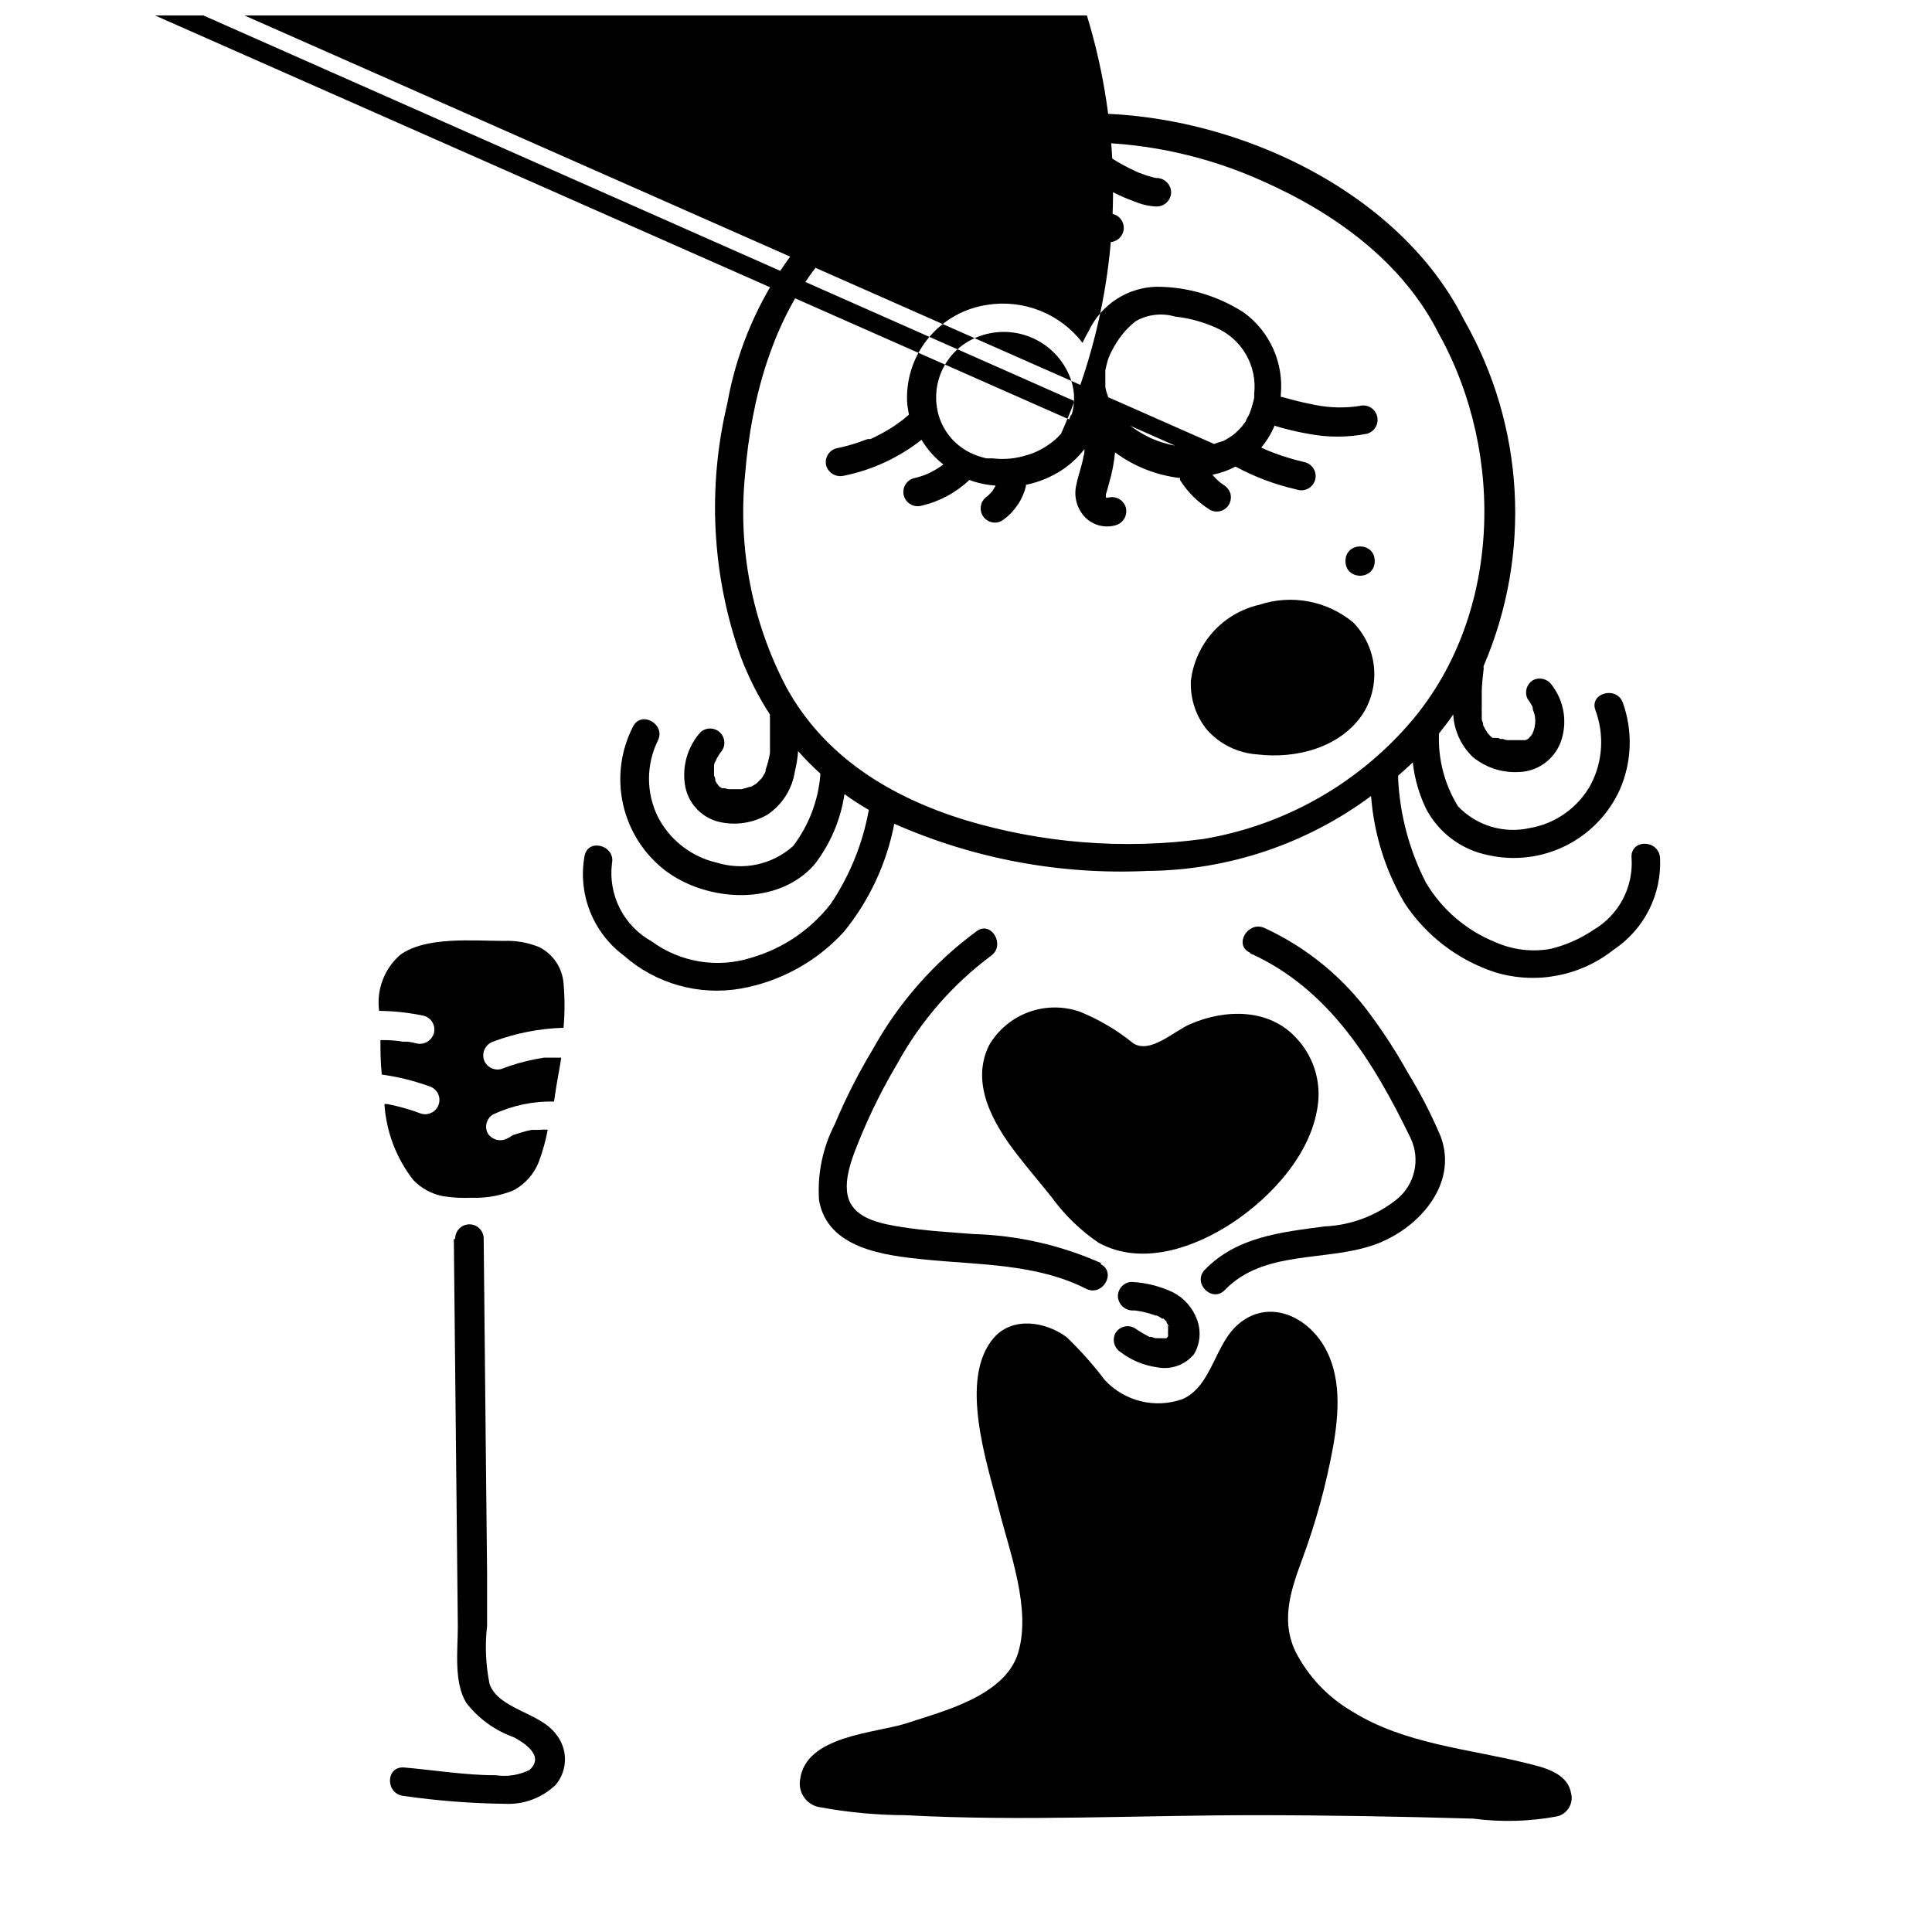
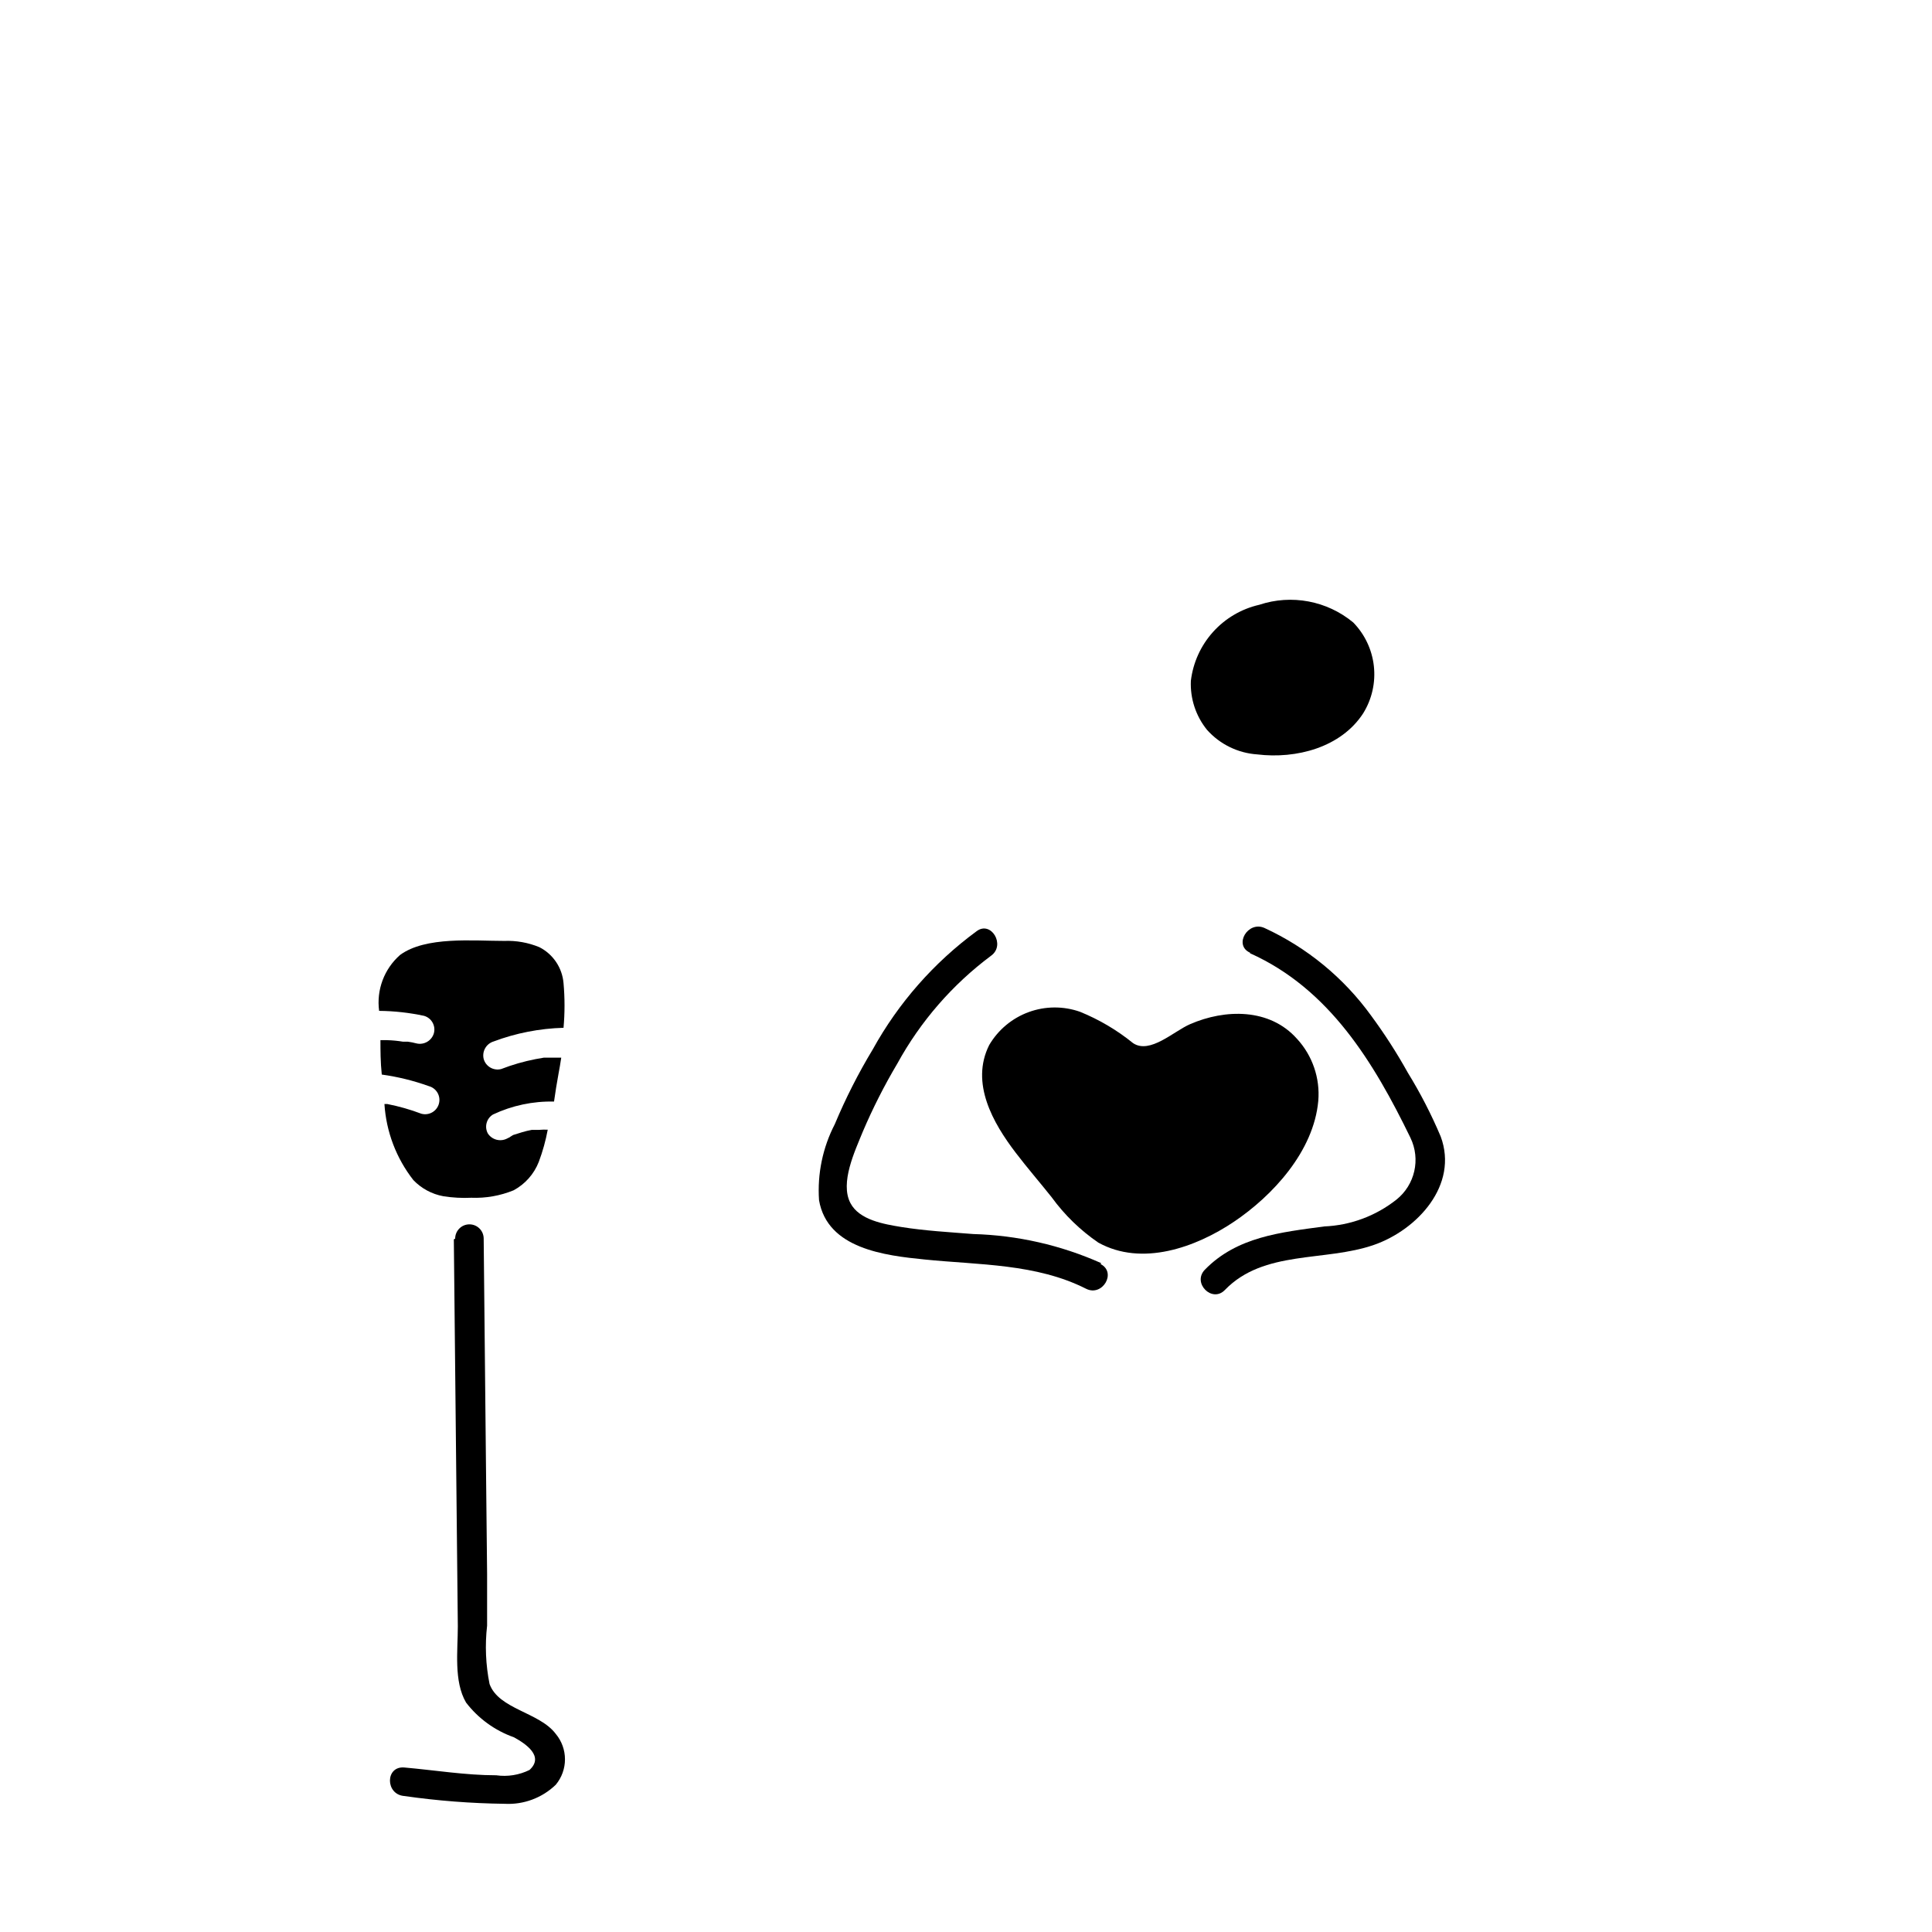
<svg xmlns="http://www.w3.org/2000/svg" width="800px" height="800px" version="1.1" viewBox="144 144 512 512">
  <defs>
    <clipPath id="a">
      <path d="m148.09 148.09h361.91v135.91h-361.91z" />
    </clipPath>
  </defs>
  <path d="m502.62 308.96c-6.934-5.754-16.34-7.523-24.891-4.688-4.731 1.078-9.016 3.594-12.262 7.203-3.246 3.606-5.297 8.129-5.875 12.949-0.207 4.711 1.316 9.336 4.285 13 3.414 3.82 8.188 6.156 13.301 6.5 10.328 1.258 22.219-1.812 28.113-10.934h-0.004c2.301-3.731 3.285-8.121 2.801-12.477-0.484-4.352-2.41-8.422-5.469-11.555z" />
  <g clip-path="url(#a)">
-     <path d="m508.92 254.2c-0.562-1.996-2.633-3.168-4.637-2.617-3.879 0.594-7.836 0.508-11.688-0.254-2.066-0.402-4.133-0.855-6.195-1.41l-2.621-0.707h-0.352v-0.656 0.004c0.789-8.453-2.922-16.699-9.773-21.715-6.906-4.469-14.953-6.848-23.176-6.852-3.777 0.094-7.457 1.238-10.625 3.301-3.164 2.066-5.699 4.969-7.312 8.387-0.613 1.027-1.168 2.086-1.66 3.176-2.906-3.793-6.777-6.727-11.211-8.5-4.434-1.773-9.262-2.32-13.98-1.578-6.07 0.879-11.602 3.965-15.531 8.668-3.934 4.707-5.992 10.695-5.781 16.824 0.086 1.219 0.254 2.434 0.504 3.629l-1.109 0.906-0.453 0.402-2.316 1.664c-1.617 1.062-3.297 2.019-5.035 2.871l-1.258 0.605h-0.754l-2.672 0.957h-0.004c-1.844 0.625-3.731 1.133-5.641 1.512-0.973 0.258-1.797 0.895-2.297 1.762-0.504 0.871-0.637 1.902-0.375 2.871 0.629 1.973 2.676 3.117 4.684 2.621 7.504-1.523 14.543-4.785 20.559-9.523 1.512 2.519 3.477 4.742 5.793 6.551-1.305 0.965-2.707 1.793-4.184 2.469-1.168 0.5-2.383 0.887-3.625 1.16-0.969 0.258-1.797 0.891-2.297 1.762s-0.637 1.902-0.375 2.871c0.566 2 2.621 3.188 4.637 2.672 4.785-1.102 9.188-3.469 12.746-6.852l1.059 0.402c1.914 0.598 3.891 0.969 5.894 1.109l-0.809 1.359c-0.539 0.664-1.148 1.273-1.812 1.812l0.504-0.352c-0.438 0.188-0.809 0.504-1.059 0.906-0.324 0.375-0.551 0.824-0.656 1.309-0.266 0.969-0.141 2 0.355 2.871 0.504 0.855 1.316 1.484 2.266 1.766 0.988 0.277 2.047 0.133 2.922-0.402 0.828-0.57 1.605-1.211 2.316-1.914 0.695-0.762 1.336-1.57 1.918-2.418 0.961-1.445 1.66-3.051 2.062-4.738v-0.402c3.469-0.707 6.773-2.078 9.727-4.031 2.207-1.496 4.16-3.332 5.793-5.441 0 0.656 0 1.258-0.25 1.914-0.402 2.519-1.41 5.039-1.863 7.406h-0.004c-0.777 3.031 0.02 6.246 2.117 8.566 2.129 2.285 5.371 3.164 8.363 2.266 1.961-0.605 3.109-2.641 2.617-4.633-0.562-2-2.621-3.188-4.633-2.672h-0.656v-0.25c-0.023-0.219-0.023-0.438 0-0.656 0.352-0.957 0.555-2.016 0.855-2.973 0.777-2.648 1.301-5.363 1.562-8.109 5.043 3.746 10.988 6.094 17.23 6.801-0.027 0.184-0.027 0.371 0 0.555 2.008 3.184 4.715 5.871 7.91 7.859 1.77 0.992 4.008 0.387 5.039-1.363 0.508-0.883 0.652-1.93 0.402-2.922-0.297-0.941-0.922-1.746-1.762-2.266l-1.008-0.707c-0.723-0.621-1.395-1.293-2.016-2.016 2.141-0.426 4.211-1.152 6.144-2.164 5.07 2.746 10.496 4.777 16.125 6.047 0.988 0.367 2.09 0.305 3.035-0.176 0.941-0.48 1.641-1.336 1.922-2.356 0.285-1.02 0.125-2.113-0.434-3.012-0.559-0.895-1.469-1.52-2.512-1.715-2.754-0.645-5.461-1.469-8.109-2.469l-1.812-0.707-0.605-0.301-0.805-0.352h-0.004c1.457-1.746 2.648-3.699 3.527-5.793l1.715 0.504c2.422 0.68 4.875 1.234 7.356 1.66 5.109 0.984 10.363 0.965 15.465-0.047 2.031-0.586 3.203-2.707 2.621-4.738zm-71.492 21.766c0.457 0 0.254 0.051 0 0zm-10.078-20.758v0zm0.453-1.258-0.453 1.211-289.34-127.87c-0.008 0.168-0.008 0.336 0 0.504-0.363 0.711-0.766 1.402-1.207 2.066 23.059-51.516 71.844-86.812 127.99-92.602 56.141-5.789 111.11 18.812 144.19 64.535 33.086 45.727 39.262 105.63 16.203 157.14-0.531 0.605-1.102 1.18-1.711 1.711-1.051 0.879-2.18 1.656-3.375 2.316-1.211 0.684-2.496 1.223-3.828 1.613-2.957 0.961-6.086 1.273-9.172 0.906h-1.664 0.004c-0.82-0.188-1.629-0.422-2.422-0.703-1.352-0.473-2.637-1.117-3.828-1.914-2.793-1.887-4.926-4.602-6.094-7.762-1.496-4.172-1.32-8.766 0.492-12.812 1.812-4.047 5.121-7.234 9.23-8.898 4.894-2.023 10.414-1.891 15.207 0.359 4.793 2.254 8.414 6.418 9.984 11.477 0.844 2.828 0.844 5.84 0 8.668zm39.094 7.305-1.16 0.402-289.33-127.87c-0.723 0.254-1.461 0.457-2.215 0.605h-1.715c-1.676 0.156-3.359 0.156-5.035 0h-0.504l288.48 127.71c-0.867-0.152-1.727-0.355-2.57-0.605-0.785-0.203-1.559-0.457-2.316-0.754l-1.008-0.402-0.805-0.352v-0.004c-1.527-0.738-2.992-1.598-4.387-2.566l-0.707-0.504-0.555-0.453c-0.656-0.555-1.309-1.211-1.965-1.812l-1.41-1.613-0.402-0.555c0-0.402-0.453-0.754-0.656-1.109h0.004c-0.387-0.609-0.723-1.25-1.008-1.914v-0.402c0-0.152-0.352-0.906-0.453-1.359v-0.004c-0.109-0.363-0.191-0.73-0.25-1.105-0.012-0.219-0.012-0.438 0-0.656v-2.117-1.16-0.555 0.004c0.188-0.953 0.422-1.895 0.703-2.82l0.402-1.059 0.352-0.754 0.004-0.004c0.469-0.949 0.992-1.875 1.559-2.769 1.348-2.141 3.051-4.031 5.039-5.594 3.168-1.797 6.934-2.234 10.43-1.207 3.762 0.406 7.434 1.41 10.883 2.973 3.324 1.457 6.094 3.941 7.906 7.086s2.57 6.789 2.168 10.395v1.008c-0.086 0.492-0.203 0.98-0.352 1.461-0.227 0.965-0.527 1.906-0.906 2.82l-0.301 0.605-0.605 1.109c0 0.402-0.453 0.707-0.656 1.059-0.105 0.176-0.223 0.344-0.352 0.504-0.555 0.605-1.059 1.16-1.664 1.715l-0.656 0.555-0.707 0.504 0.004-0.004c-0.633 0.422-1.289 0.809-1.965 1.16z" />
-   </g>
-   <path d="m583.94 371.38c-0.402-5.039-7.961-5.039-7.559 0h0.004c0.254 3.797-0.555 7.59-2.336 10.953-1.781 3.363-4.461 6.164-7.742 8.09-3.465 2.34-7.32 4.047-11.383 5.039-4.938 0.879-10.027 0.266-14.613-1.766-7.684-3.086-14.141-8.609-18.387-15.719-4.418-8.582-6.945-18.016-7.406-27.656 0.027-0.254 0.027-0.508 0-0.758 1.309-1.16 2.672-2.316 3.879-3.527 0.477 4.305 1.688 8.496 3.578 12.395 3.363 6.328 9.395 10.805 16.422 12.191 6.918 1.555 14.16 0.676 20.508-2.477 6.348-3.156 11.418-8.402 14.355-14.852 3.207-7.309 3.496-15.562 0.809-23.074-1.664-4.535-8.969-2.57-7.254 2.016l-0.004-0.004c2.383 6.43 1.945 13.562-1.207 19.648-3.379 6.16-9.395 10.434-16.324 11.59-6.879 1.5-14.039-0.695-18.895-5.793-3.566-5.785-5.32-12.508-5.035-19.297 1.309-1.664 2.621-3.324 3.777-5.039 0.23 4.262 2.066 8.273 5.141 11.234 3.383 2.809 7.695 4.246 12.09 4.031 5.012-0.086 9.461-3.223 11.234-7.91 1.867-5.102 0.992-10.805-2.316-15.113-1.094-1.664-3.273-2.231-5.039-1.309-1.703 1.062-2.297 3.262-1.359 5.035 0.512 0.656 0.949 1.367 1.309 2.117 0.016 0.152 0.016 0.305 0 0.453l0.453 1.309v0.004c0.301 1.223 0.301 2.5 0 3.727-0.094 0.375-0.211 0.746-0.352 1.109 0-0.555 0 0.402-0.301 0.605l-0.301 0.402h-0.004c-0.227 0.289-0.477 0.562-0.754 0.805-0.211 0.082-0.414 0.18-0.605 0.301h-4.887c-0.398-0.047-0.789-0.148-1.16-0.301h-0.707l-0.453-0.25-1.258-0.051h-0.352c-0.344-0.277-0.664-0.582-0.957-0.91l-0.301-0.352h-0.004c-0.461-0.668-0.863-1.379-1.207-2.117v-0.453c-0.141-0.344-0.258-0.695-0.352-1.055v-1.059c0.02-0.184 0.02-0.371 0-0.555 0.02-0.203 0.02-0.402 0-0.605-0.027-0.25-0.027-0.504 0-0.754v-1.309-2.922c0-1.914 0.25-3.828 0.453-5.742v-0.004c0.078-0.367 0.078-0.742 0-1.109 12.824-29.742 10.902-63.785-5.191-91.895-18.438-36.727-67.207-57.281-106.76-54.359-22.062 1.504-43.059 10.051-59.902 24.383-14.93 13.789-24.945 32.086-28.516 52.094-5.352 22.273-4.125 45.617 3.527 67.207 2.035 5.383 4.637 10.535 7.758 15.367-0.051 0.316-0.051 0.641 0 0.957v5.039 2.367 1.258 0.555c-0.262 1.508-0.648 2.992-1.156 4.434v0.453c-0.156 0.352-0.34 0.691-0.555 1.008-0.156 0.305-0.344 0.594-0.555 0.859l-1.258 1.258-0.504 0.352-1.059 0.605h-0.355c-0.691 0.25-1.398 0.449-2.113 0.605h-3.477l-1.008-0.25h-0.703l-0.453-0.301-0.301-0.25-0.352-0.402c0.402 0.453 0 0-0.25-0.352l-0.008-0.008c-0.098-0.211-0.215-0.414-0.352-0.605 0 0 0-0.906-0.352-1.359v-0.402h-0.004c-0.023-0.488-0.023-0.977 0-1.461-0.023-0.184-0.023-0.371 0-0.555 0-0.504 0-0.957 0.402-1.461l0.25-0.605 0.656-1.109 0.402-0.605 0.004 0.004c1.387-1.488 1.348-3.809-0.094-5.25-1.438-1.438-3.758-1.48-5.246-0.09-3.301 3.711-4.812 8.68-4.133 13.602 0.625 4.852 4.133 8.84 8.867 10.074 4.426 1.09 9.105 0.422 13.051-1.863 3.902-2.637 6.531-6.781 7.254-11.438 0.438-1.77 0.723-3.57 0.855-5.391 1.852 2.094 3.816 4.078 5.894 5.945-0.027 0.117-0.027 0.238 0 0.355-0.562 6.836-3.062 13.371-7.203 18.84-5.477 4.914-13.125 6.594-20.152 4.434-6.785-1.539-12.539-6.004-15.719-12.191-3.113-6.356-3.113-13.793 0-20.152 2.215-4.281-4.332-8.113-6.551-3.777-3.289 6.383-4.223 13.719-2.637 20.723 1.586 7 5.586 13.223 11.301 17.566 11.082 8.262 29.824 9.422 39.5-1.812 4.148-5.418 6.852-11.797 7.859-18.543 2.074 1.512 4.227 2.906 6.449 4.184-1.605 8.902-5.035 17.375-10.078 24.887-5.312 6.836-12.645 11.824-20.957 14.258-9.031 2.898-18.906 1.285-26.551-4.332-3.609-2-6.539-5.039-8.406-8.723-1.867-3.68-2.59-7.836-2.074-11.934 0.957-4.734-6.297-6.75-7.254-2.016-0.91 4.938-0.422 10.031 1.414 14.707 1.832 4.676 4.938 8.742 8.965 11.742 8.465 7.469 19.863 10.695 30.984 8.766 10.555-1.867 20.195-7.184 27.406-15.113 6.715-8.281 11.285-18.094 13.301-28.566 21.117 9.316 44.105 13.594 67.16 12.496 21.336-0.184 42.062-7.133 59.195-19.852 0.746 10.012 3.777 19.715 8.867 28.367 5.688 8.648 14.145 15.113 23.98 18.336 10.805 3.289 22.535 1.066 31.391-5.945 8.113-5.367 12.805-14.613 12.34-24.332zm-35.668-30.73m-11.387-5.039c-0.199-0.355-0.051-0.102 0 0.047zm-137.19 25.691c-19.699-6.098-37.23-16.727-47.359-35.266h0.004c-9.047-17.293-12.832-36.855-10.883-56.273 1.613-20.152 7.356-41.414 20.504-57.082 9.34-10.805 21.191-19.145 34.512-24.285 0.316 3.453 1.113 6.844 2.367 10.078 1.824 5.422 5.016 10.281 9.27 14.105 1.496 1.418 3.844 1.418 5.34 0 1.445-1.488 1.445-3.856 0-5.34-0.824-0.645-1.586-1.371-2.266-2.168l-0.555-0.605-1.008-1.41c-0.707-1.059-1.309-2.168-1.914-3.273-0.605-1.109-0.555-1.109-0.805-1.715l-0.301-0.656-0.004 0.004c-0.066-0.227-0.148-0.445-0.25-0.656-0.902-2.312-1.574-4.711-2.016-7.152v-0.301-0.855-1.562-0.004c-0.027-0.336-0.027-0.672 0-1.008 1.359-0.453 2.769-0.754 4.133-1.16h-0.004c2.281 6.641 6.949 12.191 13.102 15.57 2.703 1.895 5.551 3.578 8.512 5.039 2.316 1.172 4.75 2.102 7.258 2.769 1.926 0.363 3.812-0.812 4.336-2.703 0.527-1.891-0.484-3.867-2.32-4.551l-2.621-0.855-0.855-0.301h-0.605l-1.715-1.211c-2.766-1.316-5.441-2.816-8.008-4.484l-2.016-1.41-0.906-0.656-0.453-0.352c-1.23-0.98-2.391-2.043-3.477-3.176l-0.805-0.906-0.301-0.352c-0.402-0.555-0.805-1.16-1.16-1.762l-0.402-0.707v-0.352c0-0.402 0-0.805-0.352-1.211 3.074-0.555 6.098-0.906 9.168-1.16h-0.004c1.625 3.641 4.242 6.75 7.559 8.969 3.812 2.769 8 4.977 12.441 6.551 1.824 0.766 3.769 1.195 5.746 1.258 2.074-0.027 3.75-1.703 3.777-3.777-0.027-1.031-0.461-2.008-1.207-2.715-0.746-0.711-1.742-1.094-2.773-1.066l-1.109-0.25c-1.027-0.27-2.039-0.605-3.019-1.008-0.316-0.078-0.621-0.195-0.91-0.352h0.352-0.352l-1.914-0.906c-1.211-0.605-2.367-1.211-3.527-1.914v-0.004c-1.148-0.672-2.258-1.414-3.324-2.215h-0.301l-1.008-0.906-1.309-1.16-0.656-0.707v0.004c15.504 0.316 30.785 3.742 44.938 10.074 19.348 8.516 37.484 21.512 47.105 40.707 17.785 31.992 16.473 75.57-8.16 103.58v0.004c-14.078 16.035-33.262 26.715-54.309 30.227-21.18 2.84-42.719 1.121-63.18-5.039z" />
+     </g>
  <path d="m435.82 478.74c-10.688-4.766-22.211-7.383-33.906-7.707-6.348-0.504-12.746-0.855-19.043-1.863-4.535-0.754-11.133-1.812-13.504-6.348-2.82-5.391 1.211-13.805 3.273-18.895 2.652-6.227 5.715-12.266 9.172-18.086 6.133-11.191 14.605-20.934 24.836-28.566 3.93-2.82 0-9.371-3.828-6.5-11.324 8.316-20.711 18.992-27.508 31.289-3.84 6.359-7.207 12.996-10.078 19.848-3.211 6.211-4.656 13.18-4.18 20.152 2.215 12.898 17.48 14.66 28.012 15.719 14.41 1.461 29.523 1.059 42.773 7.758 4.332 2.168 8.16-4.332 3.828-6.551z" />
  <path d="m475.27 396.62c21.008 9.422 32.797 28.918 42.523 48.918l-0.004 0.004c2.734 5.66 1.188 12.457-3.727 16.375-5.473 4.328-12.176 6.816-19.145 7.102-11.488 1.562-23.125 2.719-31.641 11.488-3.375 3.527 1.965 8.867 5.34 5.34 10.328-10.68 26.5-7.406 39.5-11.941 11.438-3.981 22.469-15.82 17.684-28.719v0.004c-2.473-5.856-5.387-11.516-8.719-16.93-2.914-5.238-6.164-10.285-9.723-15.113-7.269-10.043-17.004-18.043-28.262-23.227-4.383-1.965-8.262 4.535-3.828 6.551z" />
-   <path d="m443.93 491.29h0.855c0.957 0-0.555 0 0 0l1.863 0.301h0.004c1.195 0.262 2.375 0.598 3.527 1.008 0.301 0 0.402 0.301 0 0h0.301l0.805 0.402 0.707 0.453h0.352c0.656 0.453-0.453-0.402 0 0l1.109 1.059c0.25 0-0.301-0.352-0.301-0.352v0.301l0.402 0.707s0.453 0.906 0 0.301c-0.453-0.605 0 0 0 0.352v0.707c-0.023 0.102-0.023 0.203 0 0.305v-0.301-0.004c-0.027 0.473-0.027 0.941 0 1.41v-0.504c-0.027 0.117-0.027 0.238 0 0.355v0.754c0 0.25 0.453-0.855 0-0.352v0.25-0.301c-0.164 0.156-0.316 0.324-0.453 0.504 0.504-0.605 0.352-0.301 0 0h-0.301c-0.555 0.352 0 0 0.301 0h-0.805-0.352 0.301-0.957-0.453 0.25c-0.301-0.031-0.605-0.031-0.906 0l-1.059-0.352c-0.605 0 0 0 0 0h-0.504c-1.379-0.703-2.707-1.496-3.981-2.367-1.773-0.969-3.992-0.367-5.039 1.359-0.914 1.777-0.324 3.961 1.359 5.035 2.84 2.16 6.191 3.551 9.727 4.031 3.656 0.727 7.418-0.633 9.773-3.527 1.59-2.734 1.887-6.039 0.805-9.016-1.125-3.148-3.391-5.754-6.348-7.305-3.414-1.621-7.109-2.562-10.883-2.773-1.008-0.023-1.977 0.379-2.672 1.109-0.707 0.707-1.105 1.668-1.105 2.672 0.078 2.051 1.723 3.699 3.777 3.777z" />
  <path d="m487.71 419.29c-7.254-8.16-19.043-7.91-28.312-3.879-4.332 1.863-10.629 8.012-15.113 5.039-4.25-3.449-8.988-6.25-14.059-8.312-4.414-1.555-9.23-1.527-13.625 0.082-4.394 1.609-8.09 4.699-10.457 8.734-5.039 10.078 1.008 20.656 7.055 28.566 3.074 4.031 6.398 7.859 9.523 11.789h-0.004c3.402 4.672 7.578 8.727 12.344 11.992 11.539 6.398 25.797 1.309 35.973-5.543 10.176-6.852 21.109-18.59 22.32-31.992 0.512-6.039-1.535-12.02-5.644-16.477z" />
-   <path d="m560.31 619.05c-1.059-5.391-7.559-6.75-12.043-7.859-15.113-3.727-32.145-5.039-45.848-13.602-6.465-3.738-11.715-9.27-15.113-15.922-4.082-8.613-1.008-16.828 2.066-25.191 3.461-9.445 6.109-19.172 7.91-29.07 1.562-8.816 2.316-18.941-2.57-26.953-4.887-8.012-14.609-11.941-22.168-5.844-6.699 5.34-7.203 16.574-15.113 20.152-3.559 1.277-7.414 1.48-11.086 0.582-3.672-0.895-7-2.848-9.57-5.621-3.051-4.039-6.422-7.832-10.078-11.336-5.492-4.133-14.207-5.543-19.195 0-9.723 10.934-1.715 34.008 1.309 45.996 2.82 11.133 8.465 25.945 5.039 37.535-3.426 11.586-20.152 15.617-29.371 18.691-8.414 2.769-27.055 3.223-28.465 15.113v0.004c-0.258 1.699 0.188 3.434 1.23 4.801 1.047 1.371 2.602 2.254 4.312 2.453 7.379 1.344 14.867 2.035 22.367 2.066 30.832 1.664 61.867 0 92.699 0 19.297 0 38.492 0.352 57.785 0.906h0.004c7.426 0.984 14.961 0.781 22.32-0.605 1.32-0.34 2.449-1.203 3.121-2.391 0.676-1.188 0.84-2.598 0.457-3.906z" />
  <path d="m264.27 472.45 1.059 102.57c0 6.348-1.109 14.559 2.168 20.152l-0.004 0.004c3.25 4.238 7.66 7.441 12.695 9.219 3.125 1.715 8.113 5.039 4.133 8.664-2.731 1.348-5.805 1.84-8.816 1.41-8.113 0-16.324-1.359-24.383-2.066-5.039-0.402-5.039 7.152 0 7.559h-0.004c8.832 1.266 17.734 1.953 26.652 2.066 5.004 0.262 9.895-1.562 13.504-5.039 3.266-3.906 3.266-9.594 0-13.5-4.332-5.742-15.113-6.5-17.531-13.199h-0.004c-1.023-5.09-1.246-10.309-0.652-15.469v-13.754l-0.301-28.766-0.605-60.055c0-2.09-1.691-3.781-3.781-3.781-2.086 0-3.777 1.691-3.777 3.781z" />
  <path d="m286.84 443.43h-1.914c-0.852 0.156-1.691 0.355-2.519 0.605l-2.418 0.754-0.906 0.555c0.605-0.25-0.656 0.352-0.754 0.402l-0.004 0.004c-1.781 0.887-3.945 0.301-5.039-1.363-0.965-1.773-0.363-3.992 1.363-5.035 5.051-2.379 10.586-3.555 16.172-3.426 0.352-2.469 0.754-5.039 1.16-7.203 0.301-1.461 0.504-2.922 0.754-4.434h-2.672-1.059l-0.855-0.004-2.266 0.402c-3.094 0.605-6.129 1.48-9.07 2.621-2.012 0.516-4.07-0.668-4.633-2.668-0.492-1.996 0.656-4.031 2.617-4.637 5.938-2.231 12.203-3.453 18.543-3.629 0.352-3.938 0.352-7.898 0-11.84-0.344-4.066-2.762-7.668-6.398-9.52-2.953-1.223-6.133-1.789-9.32-1.664-8.312 0-20.809-1.258-27.609 3.727v0.004c-4.207 3.699-6.285 9.258-5.543 14.809 3.996 0.035 7.981 0.477 11.891 1.312 1.996 0.562 3.168 2.633 2.617 4.633-0.586 1.984-2.625 3.16-4.633 2.672-0.746-0.199-1.504-0.352-2.269-0.453h-1.309c-1.398-0.234-2.812-0.367-4.231-0.402h-1.715c0 2.672 0 5.793 0.352 9.117h0.004c4.258 0.59 8.445 1.621 12.492 3.074 2.019 0.555 3.203 2.641 2.644 4.66-0.555 2.016-2.641 3.199-4.66 2.644-2.93-1.109-5.945-1.969-9.016-2.57h-0.758c0.465 7.336 3.133 14.359 7.66 20.152 2.133 2.231 4.922 3.731 7.957 4.285 2.449 0.387 4.93 0.52 7.406 0.402 3.828 0.152 7.641-0.52 11.188-1.965 3.062-1.641 5.438-4.32 6.699-7.559 1.035-2.762 1.828-5.613 2.367-8.516-0.773-0.031-1.547-0.016-2.316 0.051z" />
-   <path d="m508.32 292.69c0 5.172-7.758 5.172-7.758 0s7.758-5.172 7.758 0" />
</svg>